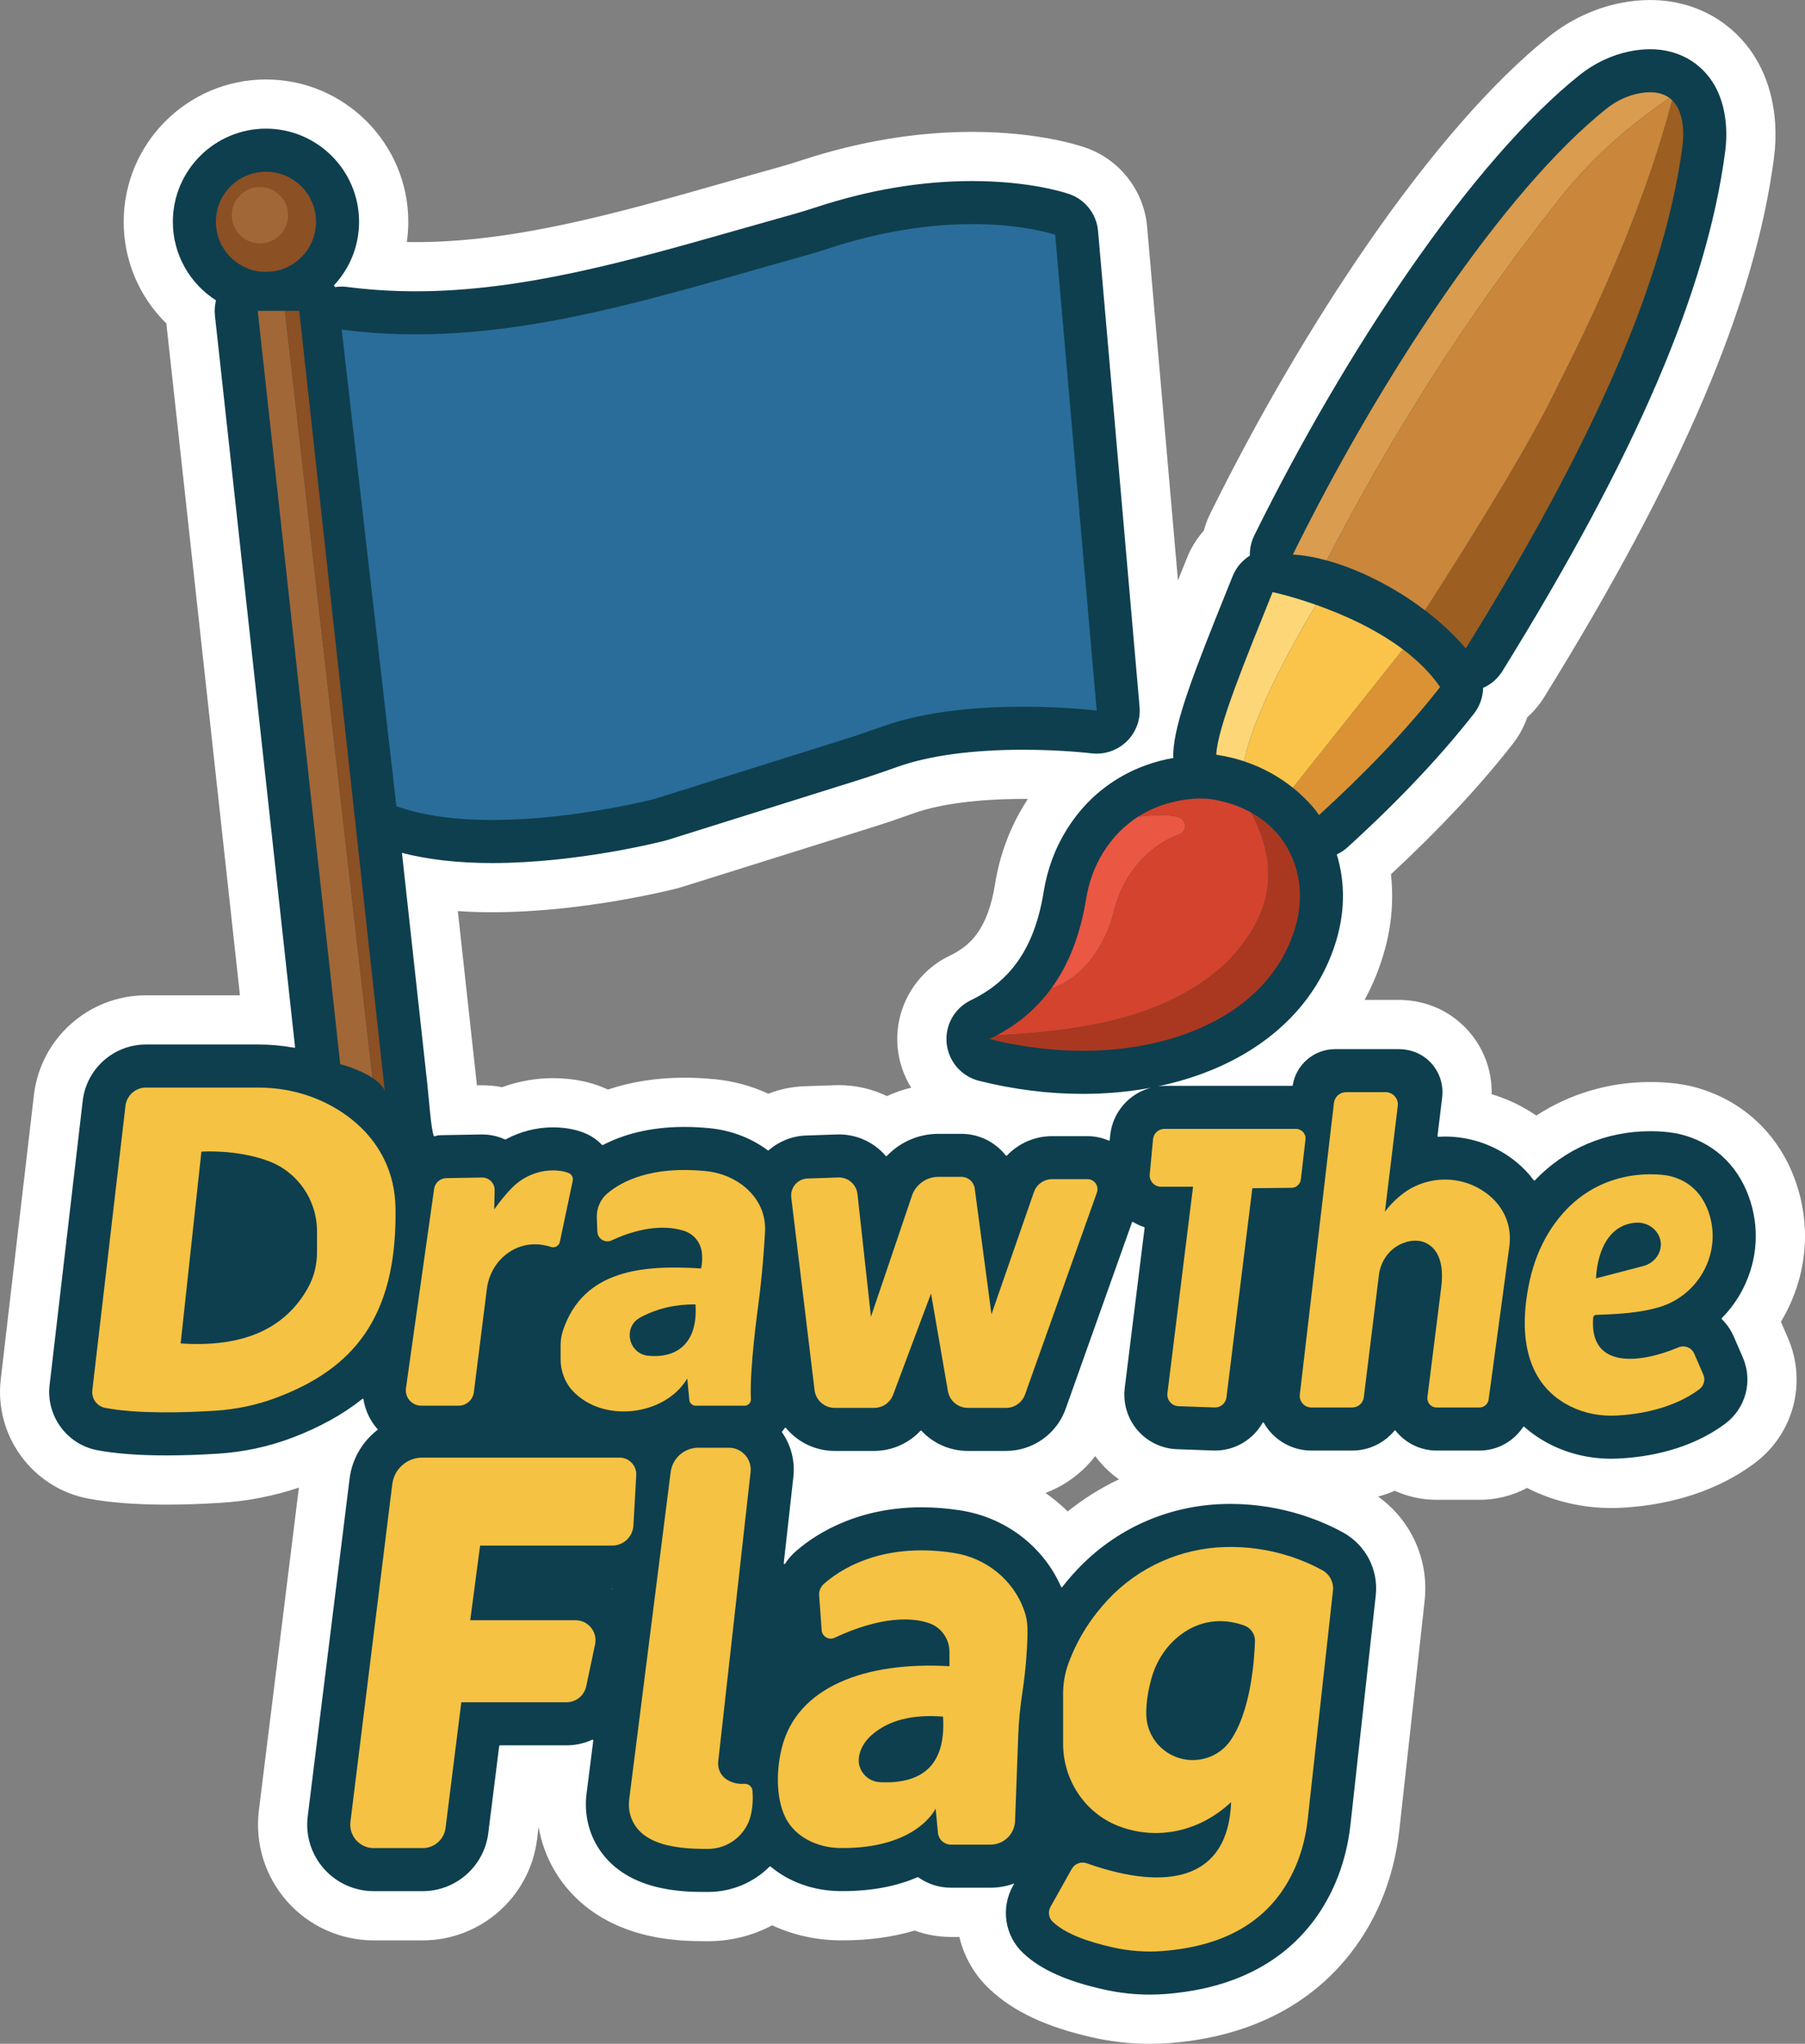
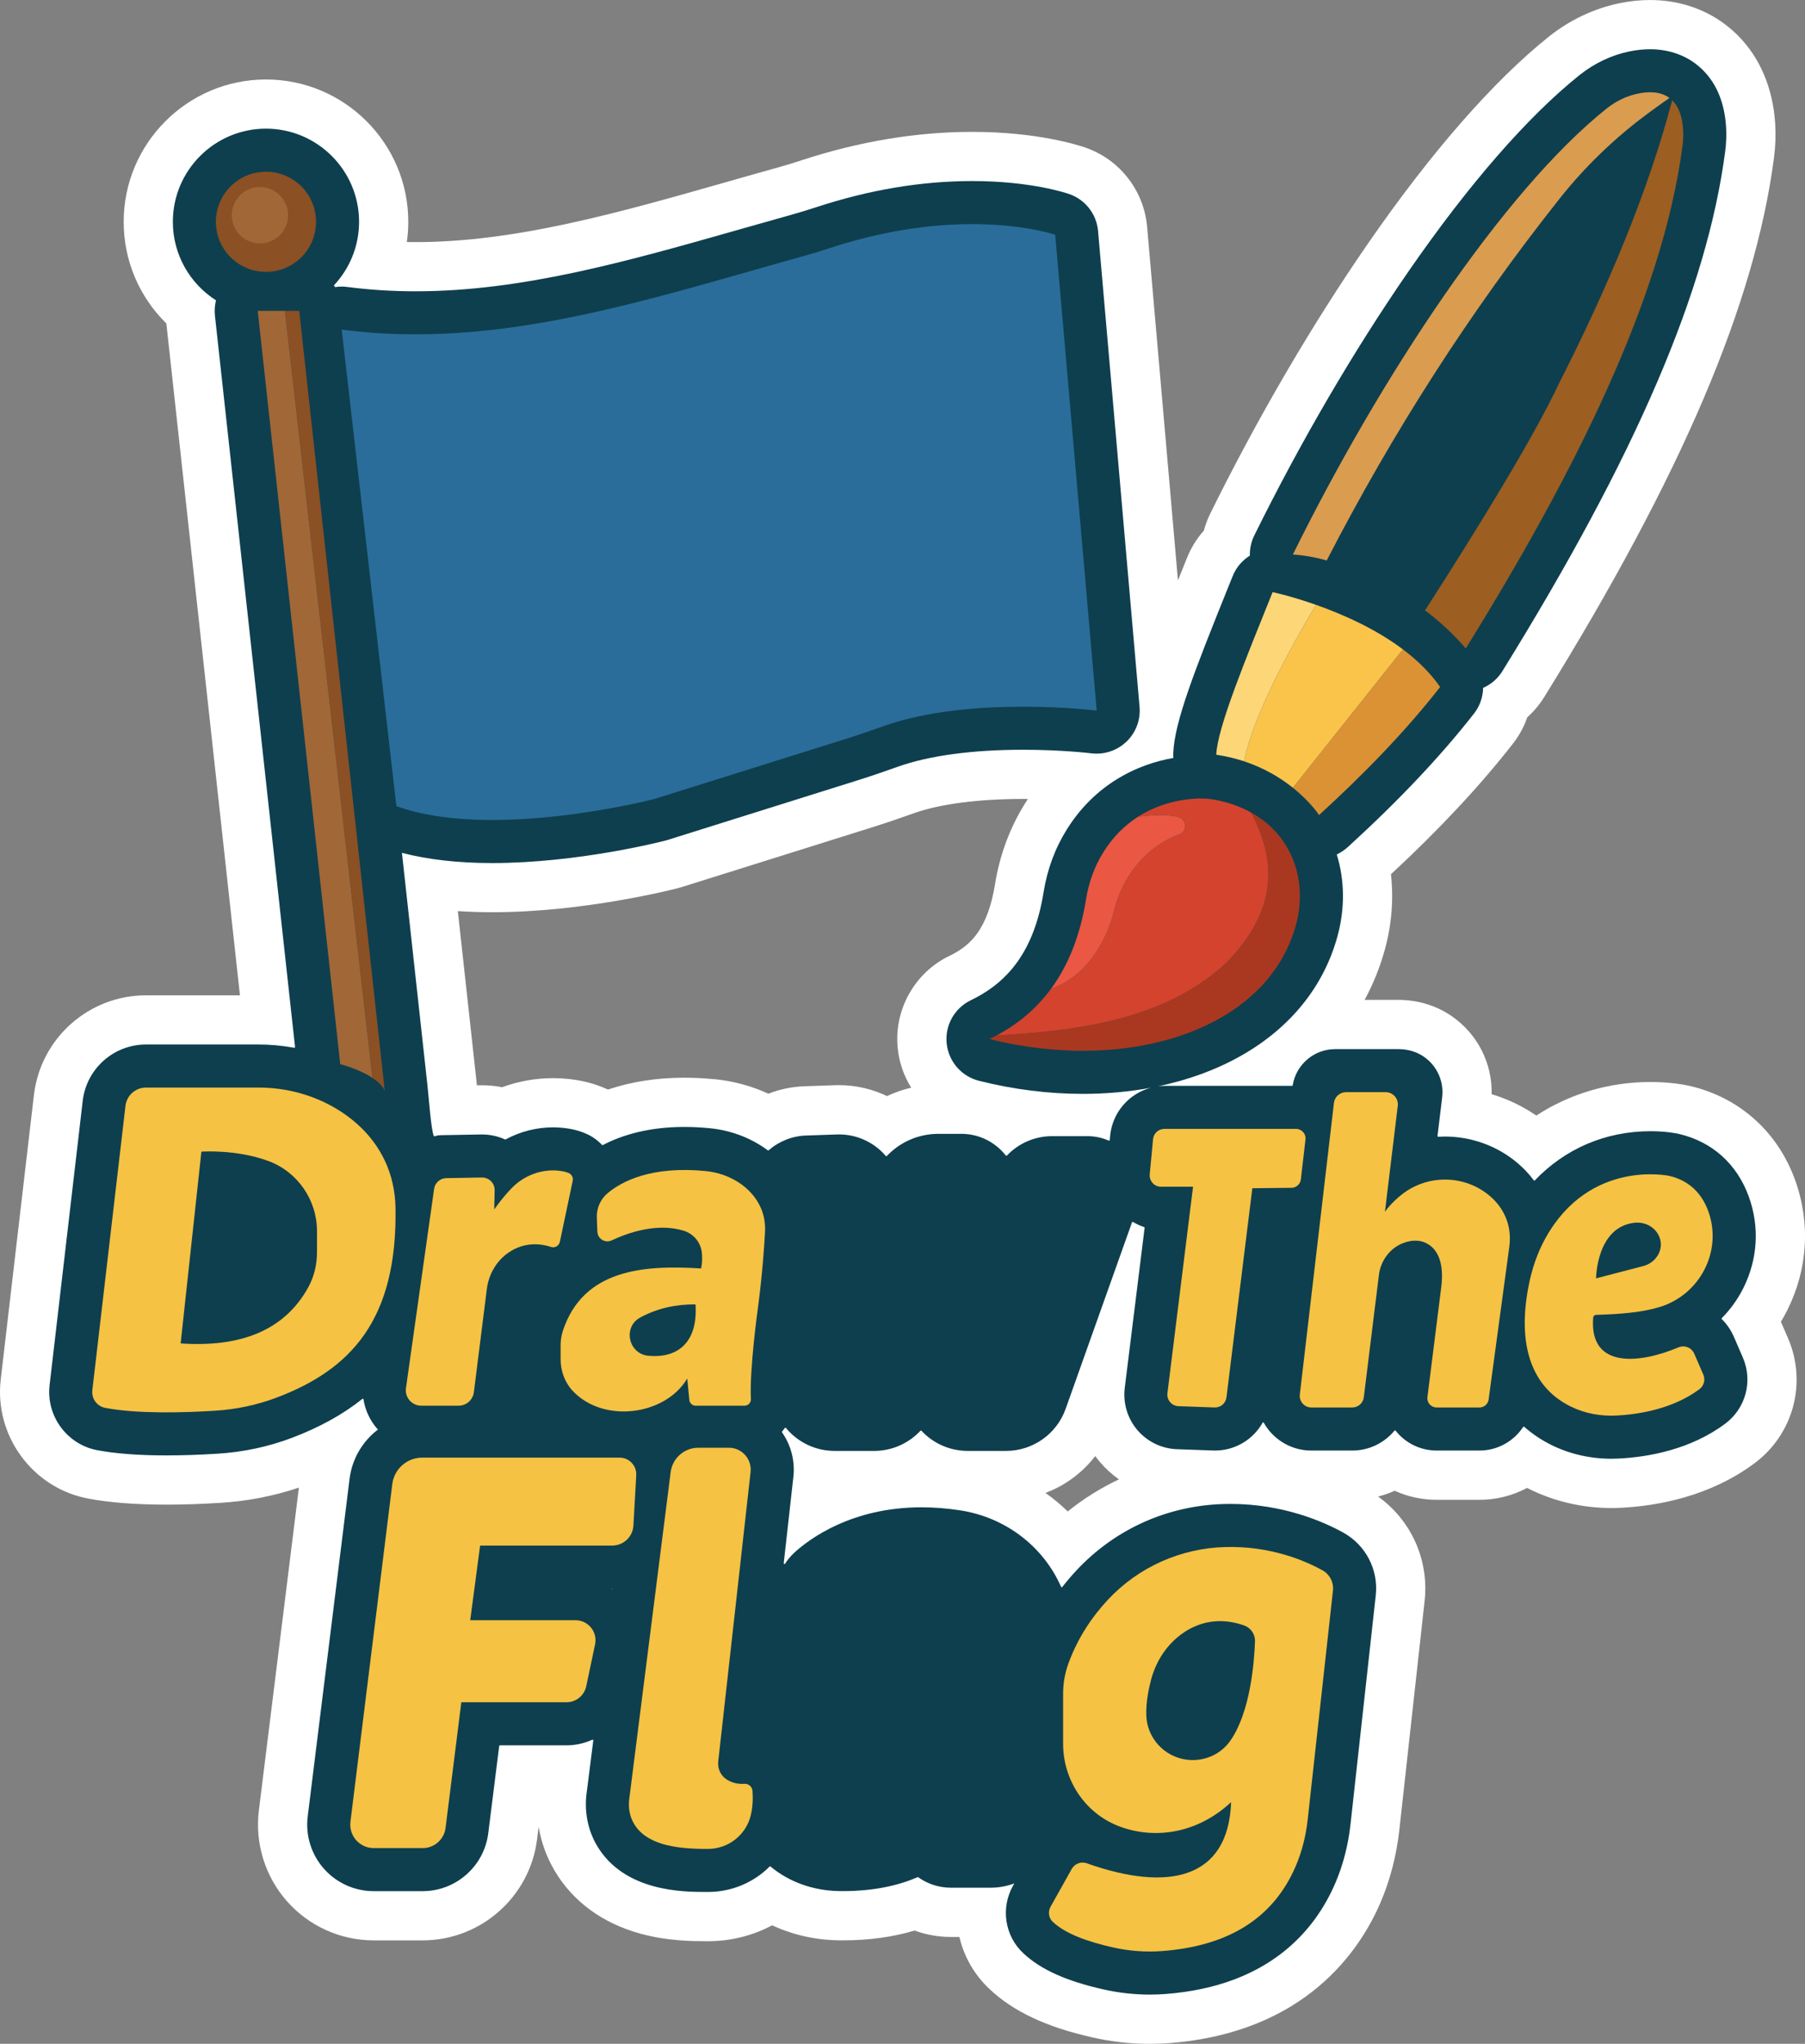
<svg xmlns="http://www.w3.org/2000/svg" id="Layer_2" data-name="Layer 2" viewBox="0 0 1174.2 1329.06">
  <rect x="0" y="0" width="1174.2" height="1329.06" fill="#808080" stroke="none" />
  <defs>
    <style>
      .cls-1 {
        fill: #ca863b;
      }

      .cls-2 {
        fill: #db9234;
      }

      .cls-3 {
        fill: #fdd677;
      }

      .cls-4 {
        fill: #aa3820;
      }

      .cls-5 {
        fill: #fac44a;
      }

      .cls-6 {
        fill: #2a6d9a;
      }

      .cls-7 {
        fill: #a16737;
      }

      .cls-8 {
        fill: #fff;
      }

      .cls-9 {
        fill: #ea5743;
      }

      .cls-10 {
        fill: #8b5024;
      }

      .cls-11 {
        fill: #0e3f4e;
      }

      .cls-12 {
        fill: #d4432e;
      }

      .cls-13 {
        fill: #f5c243;
      }

      .cls-14 {
        fill: #9c5e21;
      }

      .cls-15 {
        fill: #da9c4f;
      }
    </style>
  </defs>
-   <path class="cls-8" d="M1158.54,859.5c1.45-2.4,2.81-4.86,4.08-7.38,13.44-26.73,15.25-56.87,5.11-84.85-11.33-31.29-36.18-53.53-68.21-61.04-.32-.07-.64-.15-.96-.21-3.4-.74-12.45-2.4-24.88-2.4-26.93,0-52.47,7.61-74.26,21.81-8.93-6.11-18.74-10.79-29.06-13.89.46-20.05-9.12-39.07-25.87-50.67-10.04-6.96-22.05-10.64-34.72-10.64h-22.05c5.62-10.34,10.05-21.37,13.23-33,4.41-16.14,5.7-32.65,3.89-48.7,31.71-29.44,57.69-57.24,79.25-84.78,4.14-5.29,7.31-11.12,9.46-17.32,4.25-3.8,7.96-8.21,11.01-13.14,89.53-144.55,137.02-255.95,149.45-350.56,1-7.63,1.26-15.22.78-22.54-1.51-22.96-9.88-42.69-24.21-57.08-.23-.23-.46-.47-.69-.7-.04-.04-.35-.34-.41-.4-.72-.69-1.47-1.38-2.3-2.1-.89-.79-1.82-1.58-2.76-2.34-.93-.77-1.83-1.48-2.77-2.17-13.67-10.07-30.34-15.39-48.23-15.39-6.49,0-13.18.7-19.81,2.07-16.53,3.38-32.43,10.88-45.98,21.7-36.08,28.81-76.8,75.36-117.75,134.62-36.49,52.81-71.98,113.56-102.63,175.68-1.74,3.53-3.13,7.23-4.14,11.03-4.58,5.12-8.26,11.03-10.88,17.53,0,0-5.1,12.66-5.94,14.75l-20.06-229.93c-2.05-23.52-17.79-43.72-40.09-51.47-4.92-1.71-31.61-10.24-73.71-10.24-36.22,0-73.53,6.21-110.9,18.45-5.34,1.75-10.07,3.19-14.46,4.42-11.58,3.22-23.14,6.51-34.33,9.7l-.18.05c-70.57,20.09-137.23,39.07-202.21,39.07-1.9,0-3.79-.02-5.68-.05.62-4.32.93-8.71.93-13.14,0-51.04-41.53-92.57-92.57-92.57s-92.57,41.53-92.57,92.57c0,25.23,10.12,48.83,27.75,66.06l47.88,436.93h-61.06c-37.29,0-68.67,27.93-72.98,64.96L.47,897.11c-4.24,36.51,20.68,70.49,56.72,77.36,13.85,2.64,31,3.98,50.99,3.98,11.06,0,22.96-.4,35.34-1.17,17.55-1.09,34.65-4.42,50.92-9.9l-26.03,209.9c-2.65,21.4,4.01,42.94,18.29,59.1,14.28,16.16,34.84,25.43,56.4,25.43h31.86c37.72,0,69.71-28.23,74.41-65.66l1.02-8.11c1.73,10.03,5.23,19.69,10.37,28.41,11.81,20.01,31.1,34.18,55.78,40.97,17.87,4.92,34.68,4.92,42.75,4.92.64,0,1.28,0,1.94,0,14.57-.1,28.59-3.68,41.07-10.33,13.27,6.17,28.05,9.55,43.27,9.76.92.01,1.85.02,2.76.02,16.8,0,32.44-2.14,46.66-6.37,7.5,2.75,15.47,4.16,23.64,4.16h5.48c2.99,12.74,9.68,24.65,19.81,34.08,15.6,14.57,36.83,24.51,66.81,31.27,12.23,2.76,24.76,4.17,37.24,4.17,4.3,0,8.65-.17,12.9-.5,88.07-6.82,123.7-60.06,137.09-91.17,6.35-14.72,10.51-30.74,12.38-47.64l16.43-148.87c2.9-26.66-8.82-52.37-30.28-67.72,3.71-.95,7.32-2.21,10.8-3.77,8.46,3.83,17.73,5.88,27.23,5.88h27.93c10.99,0,21.59-2.72,30.98-7.73.54.28,1.08.55,1.62.82,16.19,8.01,34.57,12.25,53.16,12.25,2.17,0,4.38-.06,6.58-.17,23.46-1.23,57.53-7.26,86.66-29.01,25.31-18.93,34.21-52.39,21.67-81.35l-4.58-10.58ZM694.57,982.89c-4.48-4.4-9.31-8.42-14.45-12.04,12.78-4.81,24.02-13.12,32.36-23.97.96,1.3,1.96,2.57,3.01,3.81,3.67,4.31,7.85,8.11,12.4,11.33-11.83,5.59-23.02,12.58-33.33,20.88ZM465.02,701.83c-6.72-.67-13.38-1-19.79-1-17.94,0-34.59,2.58-49.74,7.7-.27-.13-.55-.25-.83-.38-7.63-3.43-15.78-5.56-24.94-6.52-3.31-.35-6.67-.52-9.99-.52-11.24,0-22.48,2.02-33.12,5.89-4.29-.84-8.64-1.27-12.97-1.27-.36,0-.71,0-1.08,0-.04,0-2.32.04-2.32.04-.11-1.16-.23-2.26-.34-3.28l-12.07-110.01c7.2.49,14.64.74,22.31.74,60.01,0,118.38-15.01,120.84-15.65.96-.25,1.92-.53,2.84-.82l124.57-39.08c9.12-2.86,17.71-5.87,26.43-8.95,16.74-5.92,41.83-9.18,70.63-9.18,1.09,0,2.17,0,3.23.01-.59.9-1.18,1.81-1.75,2.73-9.96,15.89-16.57,33.65-19.65,52.77-2.26,13.97-6.15,24.55-11.88,32.35,0,0,0,0,0,.01-3.95,5.37-8.83,9.49-15.36,12.96-.78.41-1.57.81-2.35,1.19-22.69,10.91-36.24,35.07-33.7,60.12.94,9.29,4.02,18.02,8.77,25.63-5.43,1.26-10.7,3.1-15.73,5.47-9.64-4.64-20.31-7.12-31.28-7.12-.82,0-1.65.01-2.5.04l-20.04.69c-8.03.28-15.94,1.94-23.36,4.84-10.88-5.01-22.66-8.22-34.83-9.43Z" />
+   <path class="cls-8" d="M1158.54,859.5c1.45-2.4,2.81-4.86,4.08-7.38,13.44-26.73,15.25-56.87,5.11-84.85-11.33-31.29-36.18-53.53-68.21-61.04-.32-.07-.64-.15-.96-.21-3.4-.74-12.45-2.4-24.88-2.4-26.93,0-52.47,7.61-74.26,21.81-8.93-6.11-18.74-10.79-29.06-13.89.46-20.05-9.12-39.07-25.87-50.67-10.04-6.96-22.05-10.64-34.72-10.64h-22.05c5.62-10.34,10.05-21.37,13.23-33,4.41-16.14,5.7-32.65,3.89-48.7,31.71-29.44,57.69-57.24,79.25-84.78,4.14-5.29,7.31-11.12,9.46-17.32,4.25-3.8,7.96-8.21,11.01-13.14,89.53-144.55,137.02-255.95,149.45-350.56,1-7.63,1.26-15.22.78-22.54-1.51-22.96-9.88-42.69-24.21-57.08-.23-.23-.46-.47-.69-.7-.04-.04-.35-.34-.41-.4-.72-.69-1.47-1.38-2.3-2.1-.89-.79-1.82-1.58-2.76-2.34-.93-.77-1.83-1.48-2.77-2.17-13.67-10.07-30.34-15.39-48.23-15.39-6.49,0-13.18.7-19.81,2.07-16.53,3.38-32.43,10.88-45.98,21.7-36.08,28.81-76.8,75.36-117.75,134.62-36.49,52.81-71.98,113.56-102.63,175.68-1.74,3.53-3.13,7.23-4.14,11.03-4.58,5.12-8.26,11.03-10.88,17.53,0,0-5.1,12.66-5.94,14.75l-20.06-229.93c-2.05-23.52-17.79-43.72-40.09-51.47-4.92-1.71-31.61-10.24-73.71-10.24-36.22,0-73.53,6.21-110.9,18.45-5.34,1.75-10.07,3.19-14.46,4.42-11.58,3.22-23.14,6.51-34.33,9.7l-.18.05c-70.57,20.09-137.23,39.07-202.21,39.07-1.9,0-3.79-.02-5.68-.05.62-4.32.93-8.71.93-13.14,0-51.04-41.53-92.57-92.57-92.57s-92.57,41.53-92.57,92.57c0,25.23,10.12,48.83,27.75,66.06l47.88,436.93h-61.06c-37.29,0-68.67,27.93-72.98,64.96L.47,897.11c-4.24,36.51,20.68,70.49,56.72,77.36,13.85,2.64,31,3.98,50.99,3.98,11.06,0,22.96-.4,35.34-1.17,17.55-1.09,34.65-4.42,50.92-9.9l-26.03,209.9c-2.65,21.4,4.01,42.94,18.29,59.1,14.28,16.16,34.84,25.43,56.4,25.43h31.86c37.72,0,69.71-28.23,74.41-65.66l1.02-8.11c1.73,10.03,5.23,19.69,10.37,28.41,11.81,20.01,31.1,34.18,55.78,40.97,17.87,4.92,34.68,4.92,42.75,4.92.64,0,1.28,0,1.94,0,14.57-.1,28.59-3.68,41.07-10.33,13.27,6.17,28.05,9.55,43.27,9.76.92.01,1.85.02,2.76.02,16.8,0,32.44-2.14,46.66-6.37,7.5,2.75,15.47,4.16,23.64,4.16h5.48c2.99,12.74,9.68,24.65,19.81,34.08,15.6,14.57,36.83,24.51,66.81,31.27,12.23,2.76,24.76,4.17,37.24,4.17,4.3,0,8.65-.17,12.9-.5,88.07-6.82,123.7-60.06,137.09-91.17,6.35-14.72,10.51-30.74,12.38-47.64l16.43-148.87c2.9-26.66-8.82-52.37-30.28-67.72,3.71-.95,7.32-2.21,10.8-3.77,8.46,3.83,17.73,5.88,27.23,5.88h27.93c10.99,0,21.59-2.72,30.98-7.73.54.28,1.08.55,1.62.82,16.19,8.01,34.57,12.25,53.16,12.25,2.17,0,4.38-.06,6.58-.17,23.46-1.23,57.53-7.26,86.66-29.01,25.31-18.93,34.21-52.39,21.67-81.35l-4.58-10.58ZM694.57,982.89c-4.48-4.4-9.31-8.42-14.45-12.04,12.78-4.81,24.02-13.12,32.36-23.97.96,1.3,1.96,2.57,3.01,3.81,3.67,4.31,7.85,8.11,12.4,11.33-11.83,5.59-23.02,12.58-33.33,20.88ZM465.02,701.83c-6.72-.67-13.38-1-19.79-1-17.94,0-34.59,2.58-49.74,7.7-.27-.13-.55-.25-.83-.38-7.63-3.43-15.78-5.56-24.94-6.52-3.31-.35-6.67-.52-9.99-.52-11.24,0-22.48,2.02-33.12,5.89-4.29-.84-8.64-1.27-12.97-1.27-.36,0-.71,0-1.08,0-.04,0-2.32.04-2.32.04-.11-1.16-.23-2.26-.34-3.28l-12.07-110.01c7.2.49,14.64.74,22.31.74,60.01,0,118.38-15.01,120.84-15.65.96-.25,1.92-.53,2.84-.82l124.57-39.08c9.12-2.86,17.71-5.87,26.43-8.95,16.74-5.92,41.83-9.18,70.63-9.18,1.09,0,2.17,0,3.23.01-.59.9-1.18,1.81-1.75,2.73-9.96,15.89-16.57,33.65-19.65,52.77-2.26,13.97-6.15,24.55-11.88,32.35,0,0,0,0,0,.01-3.95,5.37-8.83,9.49-15.36,12.96-.78.41-1.57.81-2.35,1.19-22.69,10.91-36.24,35.07-33.7,60.12.94,9.29,4.02,18.02,8.77,25.63-5.43,1.26-10.7,3.1-15.73,5.47-9.64-4.64-20.31-7.12-31.28-7.12-.82,0-1.65.01-2.5.04l-20.04.69c-8.03.28-15.94,1.94-23.36,4.84-10.88-5.01-22.66-8.22-34.83-9.43" />
  <path class="cls-11" d="M1127.84,869.13c-1.88-4.31-4.53-8.12-7.76-11.29-.19-.18-.19-.48,0-.67,5.59-5.67,10.33-12.21,13.95-19.42,9.45-18.79,10.73-39.95,3.62-59.58-7.69-21.24-23.81-35.72-45.38-40.77-.14-.03-.29-.07-.43-.1-1.81-.39-8.46-1.68-18.16-1.68-29.27,0-55.55,11.38-75.21,31.95-.2.21-.54.19-.72-.04-3.06-4.12-6.63-7.92-10.73-11.36-13.09-11.01-29.79-17.08-47.02-17.08-1.46,0-2.92.04-4.37.13-.3.02-.54-.24-.5-.53l3.04-25.08c1.23-10.16-3.17-20.38-11.91-26.43-4.82-3.34-10.63-4.94-16.49-4.94h-41.19c-13.78,0-25.44,10.01-27.63,23.49-.04.23-.23.4-.47.4h-82.62c-1.52,0-3.02.1-4.5.29,19.58-4.09,37.68-10.69,53.61-19.66,32.33-18.2,54.15-45.15,63.1-77.94,4.9-17.95,4.73-36.25-.46-53.16,2.65-1.26,5.13-2.93,7.35-4.96,33.26-30.39,60.05-58.74,81.91-86.66,3.84-4.9,5.82-10.79,5.94-16.71,5.11-2.25,9.51-6,12.53-10.88,87.06-140.56,133.11-247.92,144.93-337.88.73-5.54.92-11.03.57-16.27-1.02-15.49-6.13-27.87-15.19-36.84-.08-.08-.15-.16-.22-.23-.02-.02-.05-.04-.07-.06-.03-.03-.07-.07-.1-.1-.4-.38-.81-.75-1.22-1.11-.63-.56-1.27-1.11-1.94-1.64-.47-.39-.95-.78-1.44-1.14-8.13-5.99-18.24-9.16-29.25-9.16-4.32,0-8.86.48-13.41,1.42-11.6,2.37-22.81,7.68-32.42,15.35-33.67,26.89-72.19,71.08-111.39,127.81-35.62,51.54-70.29,110.9-100.26,171.65-2.04,4.13-2.98,8.62-2.87,13.08-4.89,3.05-8.88,7.61-11.16,13.28l-3.39,8.41c-21.41,53.11-34.57,86.68-35.27,106.83-.04,1.02,0,2.04.06,3.04-11.08,1.94-24.54,6.06-37.87,14.55-.02.01-.04.03-.06.04-.17.1-.33.2-.5.31-.16.1-.33.21-.49.31-12.15,7.95-22.37,18.46-30.33,31.2-7.67,12.24-12.78,26-15.17,40.9-3.09,19.1-8.88,34.21-17.69,46.2,0,0,0,0,0,0-6.8,9.25-15.35,16.53-26.13,22.27-1.16.61-2.33,1.21-3.5,1.77-10.63,5.11-16.92,16.33-15.73,28.06,1.19,11.73,9.6,21.46,21.03,24.34,22.44,5.64,45.16,8.5,67.54,8.5,15.34,0,30.19-1.37,44.31-4-14.22,3.75-25.1,16.03-26.54,31.3l-.25,2.71c-.03.32-.37.52-.66.39-4.31-1.89-9-2.91-13.83-2.91h-23.04c-11.34,0-21.88,4.74-29.36,12.62-.2.21-.53.19-.71-.03-6.78-8.61-17.29-14.09-28.88-14.09h-15.05c-12.95,0-24.95,5.4-33.47,14.39-.19.2-.52.2-.7-.02-7.39-8.61-18.34-13.99-30.46-13.99-.47,0-.93,0-1.4.02l-20.04.69c-8.99.31-17.57,3.76-24.28,9.6-.17.15-.41.16-.59.02-.5-.37-1-.74-1.52-1.1-10.45-7.36-22.92-11.94-36.06-13.25-5.68-.56-11.27-.85-16.64-.85-23.33,0-40.62,5.3-53.05,11.77-.19.1-.41.06-.55-.1-2.81-2.96-6.21-5.42-10.08-7.16-4.49-2.01-9.44-3.29-15.16-3.89-2.2-.23-4.44-.35-6.66-.35-10.75,0-21.36,2.76-30.81,7.84-.13.07-.28.07-.41.01-4.64-2.1-9.72-3.22-14.87-3.22-.21,0-.42,0-.64,0l-23.19.41c-5.02.09-4.53.05-7.04.78-.24.07-.5-.06-.59-.29-1.83-4.73-3.09-23.54-4.09-32.64l-16.61-151.39c16.89,4.39,36.53,6.63,58.65,6.63h0c55.95,0,110.48-14.02,112.78-14.62.45-.12.89-.24,1.33-.38l124.57-39.08c8.61-2.7,16.9-5.6,25.34-8.59,20.37-7.21,48.49-11.01,81.3-11.01,25.29,0,44.36,2.3,44.53,2.32,1.15.14,2.3.21,3.45.21,7.2,0,14.18-2.78,19.43-7.84,6.09-5.87,9.2-14.17,8.46-22.59l-27-309.43c-.96-10.99-8.29-20.4-18.71-24.02-2.5-.87-25.47-8.47-63.21-8.47-32.83,0-66.79,5.67-100.94,16.86-5.81,1.9-10.99,3.48-15.85,4.84-11.54,3.21-23.12,6.51-34.31,9.69-72.79,20.72-141.53,40.3-210.97,40.3-15.1,0-30.05-.95-44.42-2.82-1.21-.16-2.42-.24-3.62-.24-1.44,0-2.88.12-4.29.34-.25-.38-.51-.75-.78-1.12,10.14-10.83,16.37-25.37,16.37-41.35,0-33.4-27.17-60.57-60.57-60.57s-60.57,27.17-60.57,60.57c0,21.45,11.21,40.31,28.07,51.08-.81,3.2-1.06,6.54-.7,9.89l52.12,475.62c.03.32-.24.58-.56.52-7.65-1.39-15.47-2.12-23.4-2.12h-72.98c-21.05,0-38.76,15.77-41.19,36.67l-21.55,184.9c-2.31,19.94,11.27,38.49,30.93,42.23,11.87,2.26,27.01,3.41,45,3.41h0c10.39,0,21.62-.37,33.34-1.11,16.84-1.05,33.15-4.54,48.48-10.35,17.81-6.75,33-15.13,45.7-25.27.29-.23.7-.06.76.3,1.1,6.97,4.12,13.58,8.85,19.02.18.2.37.4.55.6-9.91,7.55-16.83,18.9-18.46,32.04l-27.23,219.54c-1.53,12.3,2.31,24.68,10.51,33.97,8.21,9.29,20.02,14.62,32.42,14.62h31.86c21.62,0,39.96-16.18,42.66-37.64l7.12-56.76c.03-.24.23-.42.47-.42h43.25c5.93,0,11.64-1.3,16.82-3.64.34-.15.72.12.67.49l-4.39,34.63c-1.5,11.81.9,23.79,6.76,33.71,17.8,30.15,56.43,30.15,70.97,30.15.57,0,1.14,0,1.71,0,15.35-.11,29.41-6.29,39.64-16.5.17-.17.44-.19.63-.03,11.86,9.92,27.61,15.73,44.74,15.96.78.01,1.55.02,2.32.02,20.45,0,36.34-3.76,48.58-9.04.15-.06.32-.05.45.05,6,4.28,13.34,6.78,21.27,6.78h25.71c5.46,0,10.68-.99,15.5-2.79l-.84,1.5c-8.18,14.58-5.37,32.69,6.77,43.98,11.27,10.53,27.8,17.98,52.02,23.44,9.92,2.24,20.08,3.38,30.19,3.38h0c3.47,0,6.99-.14,10.43-.4,67.73-5.25,97.3-42.03,110.18-71.94,5.09-11.8,8.44-24.74,9.96-38.48l16.42-148.82c1.82-16.68-6.51-32.71-21.22-40.84-12.6-6.95-38.87-18.6-73.24-18.6-1.35,0-2.71.02-4.08.05-36.82.96-70.9,16.22-95.97,42.96-3.33,3.55-6.46,7.22-9.4,10.99-.22.28-.66.23-.8-.1-11.66-26.39-36.23-45.19-65.63-49.72-8.51-1.31-16.96-1.98-25.12-1.98-45.34,0-72.79,20.44-82.5,29.24-2.45,2.23-4.56,4.73-6.3,7.44-.27.43-.93.19-.87-.31l6.28-56.19c1.15-10.25-1.52-20.54-7.38-28.91-.12-.18-.11-.41.03-.57.62-.72,1.21-1.47,1.76-2.25.18-.26.55-.27.75-.03,7.59,9.15,19.02,14.91,31.66,14.91h25.79c11.56,0,22.4-4.93,30.04-13.09.19-.2.5-.2.68,0,7.55,8.12,18.31,13.09,30.12,13.09h24.92c17.35,0,32.92-10.98,38.73-27.33l43.17-121.29c.1-.28.43-.4.69-.24,2.27,1.36,4.68,2.48,7.2,3.3.22.07.35.28.32.51l-12.92,104.08c-1.22,9.85,1.76,19.84,8.2,27.4,6.44,7.56,15.82,12.1,25.75,12.46l23.52.85c.43.01.85.02,1.28.02,13.11,0,24.76-7.2,30.9-18.04.18-.32.64-.33.82,0,1.23,2.17,2.68,4.23,4.37,6.13,6.74,7.57,16.41,11.92,26.55,11.92h26.66c10.93,0,20.84-5,27.41-12.93.19-.23.54-.23.73,0,.38.48.78.96,1.19,1.42,6.45,7.31,15.74,11.51,25.49,11.51h27.93c11.71,0,22.25-6.06,28.38-15.35.16-.24.49-.29.7-.1,5.25,4.63,11.16,8.61,17.71,11.85,11.8,5.84,25.27,8.93,38.96,8.93h0c1.62,0,3.27-.04,4.9-.13,19.04-1,46.49-5.74,69.17-22.67,13.39-10.02,18.1-27.71,11.47-43.02l-5.91-13.66ZM398.41,1033.43c-.15-.11-.3-.24-.46-.35h.29c.07,0,.14,0,.21,0l-.04.35Z" />
  <path class="cls-6" d="M257.86,524.23c62.57,22.71,168-4.71,168-4.71l124.57-39.08c8.19-2.57,16.29-5.41,24.38-8.27,57.12-20.2,138.62-10.08,138.62-10.08l-27-309.43s-58.33-20.25-146.25,8.55c-5.65,1.85-11.33,3.61-17.06,5.2-102.71,28.58-198.82,61.26-300.83,47.96l35.57,309.86Z" />
  <path class="cls-10" d="M250.26,709.05c-1.61-3.13-4.56-5.83-7.99-8.11l-56.94-498.78h9.32l55.61,506.89Z" />
  <path class="cls-7" d="M242.27,700.94c-8.88-5.91-20.94-8.92-20.94-8.92l-53.68-489.86h17.68l56.94,498.78Z" />
  <circle class="cls-10" cx="173.01" cy="144.24" r="32.57" />
  <path class="cls-14" d="M1094.51,94.91c-13.05,99.32-70.58,213.14-140.97,326.79-7.65-9-16.71-17.35-26.51-24.8,35.71-55.57,70.9-112.99,87.26-147.81,31.07-61.09,57.6-123.5,73.51-183.9,3.79,3.66,6.49,9.62,7.1,18.93.24,3.6.08,7.21-.39,10.79Z" />
-   <path class="cls-1" d="M1087.8,65.19c-15.91,60.4-42.44,122.81-73.51,183.9-16.36,34.82-51.55,92.24-87.26,147.81-20.08-15.27-43.28-26.78-63.96-32.46,42.68-82.78,92.88-161.4,151.54-235.33,16.55-20.86,35.85-39.41,57.27-55.25,8.2-6.06,14.16-10.16,14.16-10.16.61.45,1.2.94,1.76,1.49Z" />
  <path class="cls-15" d="M1086.04,63.7s-5.96,4.1-14.16,10.16c-21.42,15.84-40.72,34.39-57.27,55.25-58.66,73.93-108.86,152.55-151.54,235.33-7.8-2.14-15.25-3.45-22.03-3.82,56.85-115.23,136.97-236.43,204.01-289.96,6.01-4.8,13.01-8.26,20.55-9.8,6.73-1.39,14.55-1.5,20.44,2.84Z" />
  <path class="cls-2" d="M936.83,446.77c-22.92,29.28-49.76,56.76-78.75,83.25,0,0-5.49-8.54-17.04-17.76,16.4-20.54,71.6-89.98,71.6-89.98,9.32,7,17.75,15.13,24.19,24.49Z" />
  <path class="cls-5" d="M912.64,422.28s-55.2,69.44-71.6,89.98c-7.75-6.2-18.23-12.7-31.61-17.15,6.63-36.83,46.72-101.77,46.72-101.77,16.82,5.93,38.35,15.3,56.49,28.94Z" />
  <path class="cls-3" d="M856.15,393.34s-40.09,64.94-46.72,101.77c-5.57-1.85-11.63-3.34-18.21-4.31.6-17.37,19.25-62.52,36.65-105.75,0,0,11.91,2.51,28.28,8.29Z" />
  <path class="cls-4" d="M843.06,601.44c-18.85,69.06-110.03,96.68-199.37,74.22,1.54-.74,3.04-1.5,4.51-2.28,55.01-3.16,110.67-10.72,150.09-47.79,30.86-32.14,33.73-63.18,15.6-97.2,10.98,6.08,22.28,16.24,28.2,33.16,4.49,12.83,4.55,26.77.97,39.89Z" />
  <path class="cls-12" d="M798.29,625.59c-39.42,37.07-95.08,44.63-150.09,47.79,14.84-7.89,26.53-18.14,35.55-30.41,27.46-9.41,38.14-39.05,40.49-48.99,1.62-6.86,4.01-13.52,7.36-19.71,11.39-21.01,28.09-29.03,35.54-31.69,1.16-.41,2.11-1.17,2.78-2.13.67-.96,1.05-2.13,1.05-3.35,0-2.39-1.45-4.56-3.68-5.43-6.56-2.58-19.72-1.49-26.81-.63,21.83-13.91,44.64-11.63,44.64-11.63,0,0,14.1.86,28.77,8.98,18.13,34.02,15.26,65.06-15.6,97.2Z" />
  <path class="cls-9" d="M770.97,537.1c0,1.22-.38,2.39-1.05,3.35-.67.96-1.62,1.72-2.78,2.13-7.45,2.66-24.15,10.68-35.54,31.69-3.35,6.19-5.74,12.85-7.36,19.71-2.35,9.94-13.03,39.58-40.49,48.99,11.9-16.19,19.14-35.89,22.77-58.31,1.74-10.8,5.45-21.23,11.26-30.5,6.41-10.25,14.1-17.51,21.94-22.64,0,0,.01,0,.02-.01.25-.16.49-.32.74-.47,7.09-.86,20.25-1.95,26.81.63,2.23.87,3.68,3.04,3.68,5.43Z" />
  <g>
    <g>
      <path class="cls-13" d="M257.28,785.38c-.18-10.61-2.43-21.15-7-30.73-7.32-15.37-18.9-25.9-30.48-33.04-15.54-9.59-33.56-14.38-51.82-14.38h-72.98c-6.84,0-12.59,5.12-13.38,11.91l-21.55,184.89c-.63,5.43,3,10.48,8.36,11.5,21.18,4.04,51.95,3.08,71.35,1.86,13.78-.86,27.39-3.69,40.3-8.59,48.3-18.3,78.47-50.68,77.2-123.42ZM206.22,814.26c0,8.05-1.89,16.03-5.8,23.07-15.38,27.71-43.67,38.98-82.91,36.29l13.5-124.71s22.71-1.68,43.66,6.12c19.02,7.08,31.55,25.35,31.55,45.64v13.59Z" />
      <path class="cls-13" d="M321.51,786.51s4.85-7.2,11.36-13.89c7.96-8.19,19.24-12.51,30.6-11.32,2.41.25,4.73.74,6.61,1.58s2.92,2.94,2.49,4.98l-8.37,39.69c-.55,2.6-3.22,4.16-5.74,3.33-5.98-1.97-16.9-3.77-27.76,3.74-7.84,5.43-12.8,14.12-13.99,23.58l-8.45,67.14c-.63,5.01-4.89,8.77-9.94,8.77h-24.31c-6.09,0-10.77-5.39-9.92-11.42l18.31-129.56c.56-3.96,3.91-6.92,7.91-6.99l23.19-.41c4.61-.08,8.37,3.69,8.27,8.3l-.26,12.48Z" />
      <path class="cls-13" d="M495.11,785.86c-3.09-7.27-8.2-12.44-13.3-16.04-6.69-4.71-14.56-7.47-22.7-8.28-35.28-3.49-54.52,6.61-63.83,14.37-4.7,3.93-7.27,9.84-7.03,15.97l.35,9.06c.18,4.67,5.06,7.66,9.29,5.68,10.76-5.04,29.57-11.6,46.83-6.3,6.23,1.91,10.91,7.26,11.78,13.73.41,3.08.44,6.75-.42,10.82-37.86-2.41-76.53.72-89.82,40.25-1.06,3.13-1.57,6.43-1.57,9.73v9.05c0,7.59,2.68,15.02,7.86,20.57,19.78,21.18,59.98,16.28,74.53-8.02l1.35,13.94c.21,2.12,1.99,3.73,4.12,3.73h31.8c2.36,0,4.25-1.97,4.13-4.33-1.01-19.56,4.67-60.06,4.67-60.06,2.86-21.62,4.07-40.29,4.51-48.49.28-5.25-.49-10.54-2.55-15.38ZM421.69,881.63c-12.66-1.21-16.61-18.15-5.66-24.6.29-.17.6-.34.91-.51,10.8-5.72,22.67-8.39,35.5-8.29,1.65,23.96-10.86,35.3-30.75,33.4Z" />
-       <path class="cls-13" d="M514.74,778.71l15.16,125.27c.8,6.58,6.38,11.54,13.02,11.54h25.79c5.47,0,10.36-3.39,12.28-8.51l24.67-65.85,10.98,63.48c1.09,6.29,6.54,10.88,12.92,10.88h24.92c5.55,0,10.49-3.49,12.35-8.72l46.74-131.31c1.51-4.24-1.63-8.69-6.13-8.69h-23.04c-5.32,0-10.05,3.37-11.8,8.39l-27.62,79.47-10.89-81.78c-.58-4.33-4.27-7.57-8.65-7.57h-15.05c-7.77,0-14.67,4.95-17.16,12.3l-26.65,78.66-8.77-79.77c-.69-6.31-6.14-11.02-12.48-10.8l-20.04.69c-6.45.22-11.33,5.92-10.55,12.33Z" />
      <path class="cls-13" d="M843.1,734.12h-85.67c-3.8,0-6.98,2.89-7.34,6.68l-2.15,22.87c-.41,4.32,2.99,8.06,7.34,8.06h20.83l-16.67,134.27c-.54,4.37,2.78,8.26,7.17,8.42l23.52.85c3.89.14,7.24-2.71,7.72-6.58l16.83-136,25.48-.26c3.11-.03,5.72-2.38,6.08-5.47l3.01-25.95c.43-3.67-2.44-6.89-6.14-6.89Z" />
      <path class="cls-13" d="M968.39,910.08l13.45-99.27c.8-5.93.33-12-1.73-17.62-2.45-6.69-6.55-11.77-11.11-15.61-16.11-13.55-39.74-14.02-56.49-1.28-7.5,5.71-11.57,11.71-11.57,11.71l8.35-68.89c.57-4.73-3.12-8.89-7.88-8.89h-25.77c-4.03,0-7.42,3.02-7.88,7.01l-22.19,189.62c-.52,4.48,2.98,8.41,7.48,8.41h26.66c3.8,0,7.01-2.84,7.48-6.61l9.83-79.58c1.15-9.29,7.14-17.45,15.89-20.77,2.85-1.08,5.98-1.71,9.25-1.44,0,0,19.07.21,15.43,30l-9.01,71.66c-.45,3.58,2.34,6.74,5.95,6.74h27.93c3,0,5.54-2.22,5.94-5.19Z" />
      <path class="cls-13" d="M1102.16,880.3c-1.73-3.98-6.34-5.8-10.34-4.1-23.9,10.13-58.16,14.86-55.41-19.35.08-1,.89-1.78,1.89-1.81,15.18-.44,29.18-1.44,41.12-5.02,26.39-7.92,41.28-36.4,31.89-62.31-3.64-10.05-10.98-19.66-25.44-23.05,0,0-51.57-11.24-80.38,40.28-5.42,9.7-8.97,20.32-11.09,31.23-7.56,38.84,2.09,65.97,27.27,78.42,9.27,4.59,19.64,6.47,29.97,5.93,13.53-.71,36.26-3.99,53.86-17.13,2.94-2.2,4.01-6.11,2.55-9.48l-5.89-13.61ZM1063.38,795.15c6.05-.64,12.09,2.08,15.15,7.33,1.56,2.69,2.48,6.07,1.49,10.04-1.33,5.33-5.68,9.4-11,10.78l-30.73,8s.18-33.51,25.09-36.15Z" />
    </g>
    <g>
      <path class="cls-13" d="M403.02,947.87h-128.31c-9.93,0-18.3,7.4-19.52,17.25l-27.22,219.54c-1.13,9.1,5.97,17.14,15.15,17.14h31.86c7.56,0,13.93-5.63,14.87-13.12l10.25-81.7h68.38c6.23,0,11.62-4.37,12.9-10.47l5.73-27.17c1.71-8.1-4.47-15.72-12.75-15.72h-68.47l6.43-48.54h85.95c7.32,0,13.37-5.72,13.78-13.03l1.84-32.71c.35-6.23-4.61-11.47-10.85-11.47Z" />
      <path class="cls-13" d="M460.79,1202.32c-21.98.16-40.48-3.01-48.37-16.38-2.82-4.78-3.79-10.44-3.09-15.95l26.95-212.67c1.15-9.07,8.87-15.87,18.01-15.87h19.84c8.48,0,15.08,7.38,14.14,15.81l-21.04,188.18c-.53,4.72,1.64,9.41,5.7,11.88,2.81,1.71,6.54,3.03,11.14,2.68,2.78-.21,5.26,1.81,5.46,4.6.4,5.6.05,10.84-1.09,15.71-3,12.82-14.49,21.93-27.66,22.02Z" />
-       <path class="cls-13" d="M666.94,1049.36c-.19-.62-.4-1.23-.6-1.83-6.97-20.16-24.91-34.45-46-37.7-48.32-7.46-75.67,12.29-84.53,20.32-2.06,1.87-3.13,4.57-2.93,7.34l1.63,22.58c.3,4.15,4.68,6.74,8.44,4.96,29.82-14.06,50.78-13.5,61.96-9.31,7.69,2.89,12.74,10.3,12.74,18.52v9.28c-54.51-3.17-99.21,13.28-109.07,53.14-4.28,17.26-3.03,34.71,2.52,45.58,6.5,12.71,21.02,19.32,35.29,19.51,50.27.69,62.26-25.66,62.26-25.66l1.51,15.78c.42,4.36,4.08,7.68,8.46,7.68h25.71c8.61,0,15.68-6.81,16-15.42l2.07-55.86c.34-9.22,1.28-18.39,2.66-27.51,2.35-15.47,3.07-28.48,3.29-35.48.16-5.35.21-10.82-1.41-15.92ZM572.57,1158.96c-8.71-.39-15.26-8.21-13.74-16.79.02-.1.03-.19.05-.29,1.02-5.32,4.05-9.99,8.11-13.56,11.05-9.73,26.65-13.61,46.48-12.02,2.08,32.89-14.82,43.81-40.9,42.66Z" />
      <path class="cls-13" d="M860.21,1021.1c-11.15-6.15-33.56-15.86-63.06-15.08-29.01.76-56.43,12.95-76.28,34.12-9.8,10.45-19.43,24.13-25.79,41.47-2.33,6.35-3.5,13.06-3.5,19.82v32.53c0,23.48,14.09,44.97,35.97,53.48,22.79,8.87,50.94,5.33,73.32-15.53-1.76,50.03-40.78,58.63-93.92,39.76-3.71-1.32-7.84.26-9.77,3.7l-13.77,24.58c-1.81,3.23-1.25,7.31,1.46,9.83,8.21,7.67,22.18,12.78,39.07,16.59,10.58,2.39,21.48,3.21,32.29,2.37,41.7-3.23,71.66-20.33,86.63-55.11,4.17-9.67,6.68-19.98,7.84-30.46l16.42-148.78c.59-5.42-2.13-10.65-6.91-13.29ZM800.38,1131.95c-6.33,9.09-17.32,13.76-28.32,12.37-7.41-.94-13.93-4.52-18.64-9.73-4.7-5.21-7.6-12.06-7.74-19.53-.16-8.18,1.42-16.37,3.15-22.85,2.89-10.78,8.79-20.59,17.39-27.7,16.85-13.91,34.06-10.8,43.33-7.4,4.27,1.57,7.01,5.73,6.85,10.27-.5,14.07-3.08,46.01-16.02,64.57Z" />
    </g>
  </g>
  <circle class="cls-7" cx="169.1" cy="139.96" r="18.32" />
</svg>